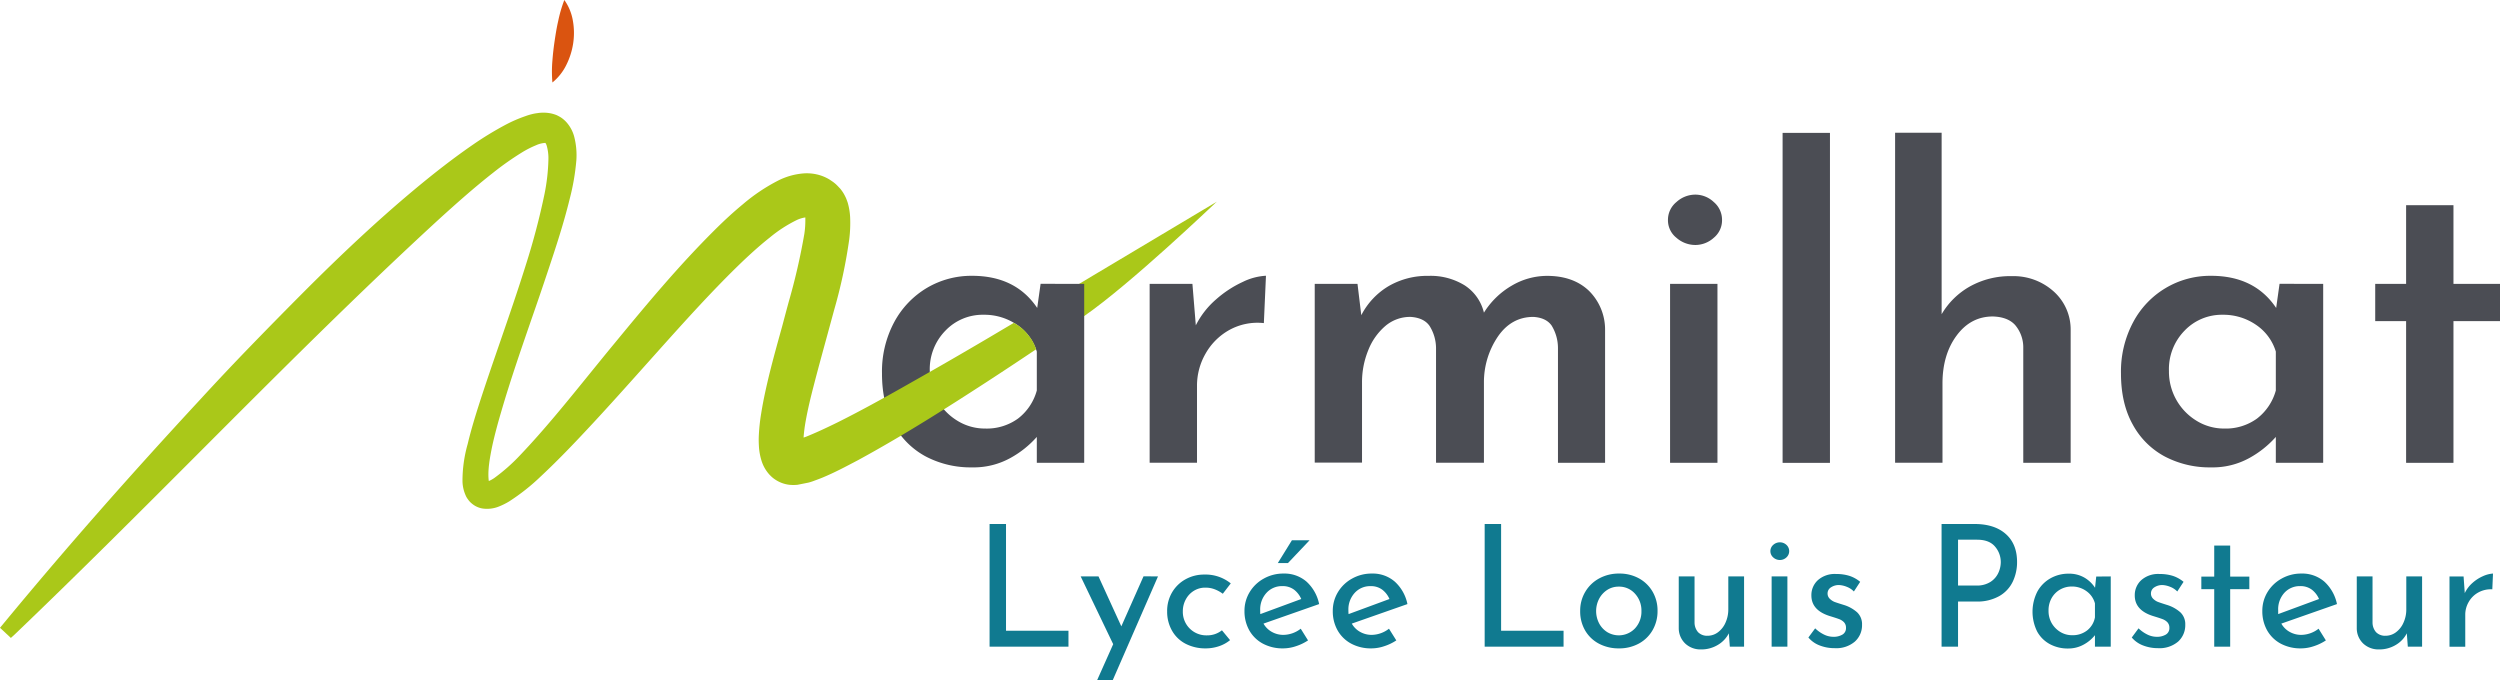
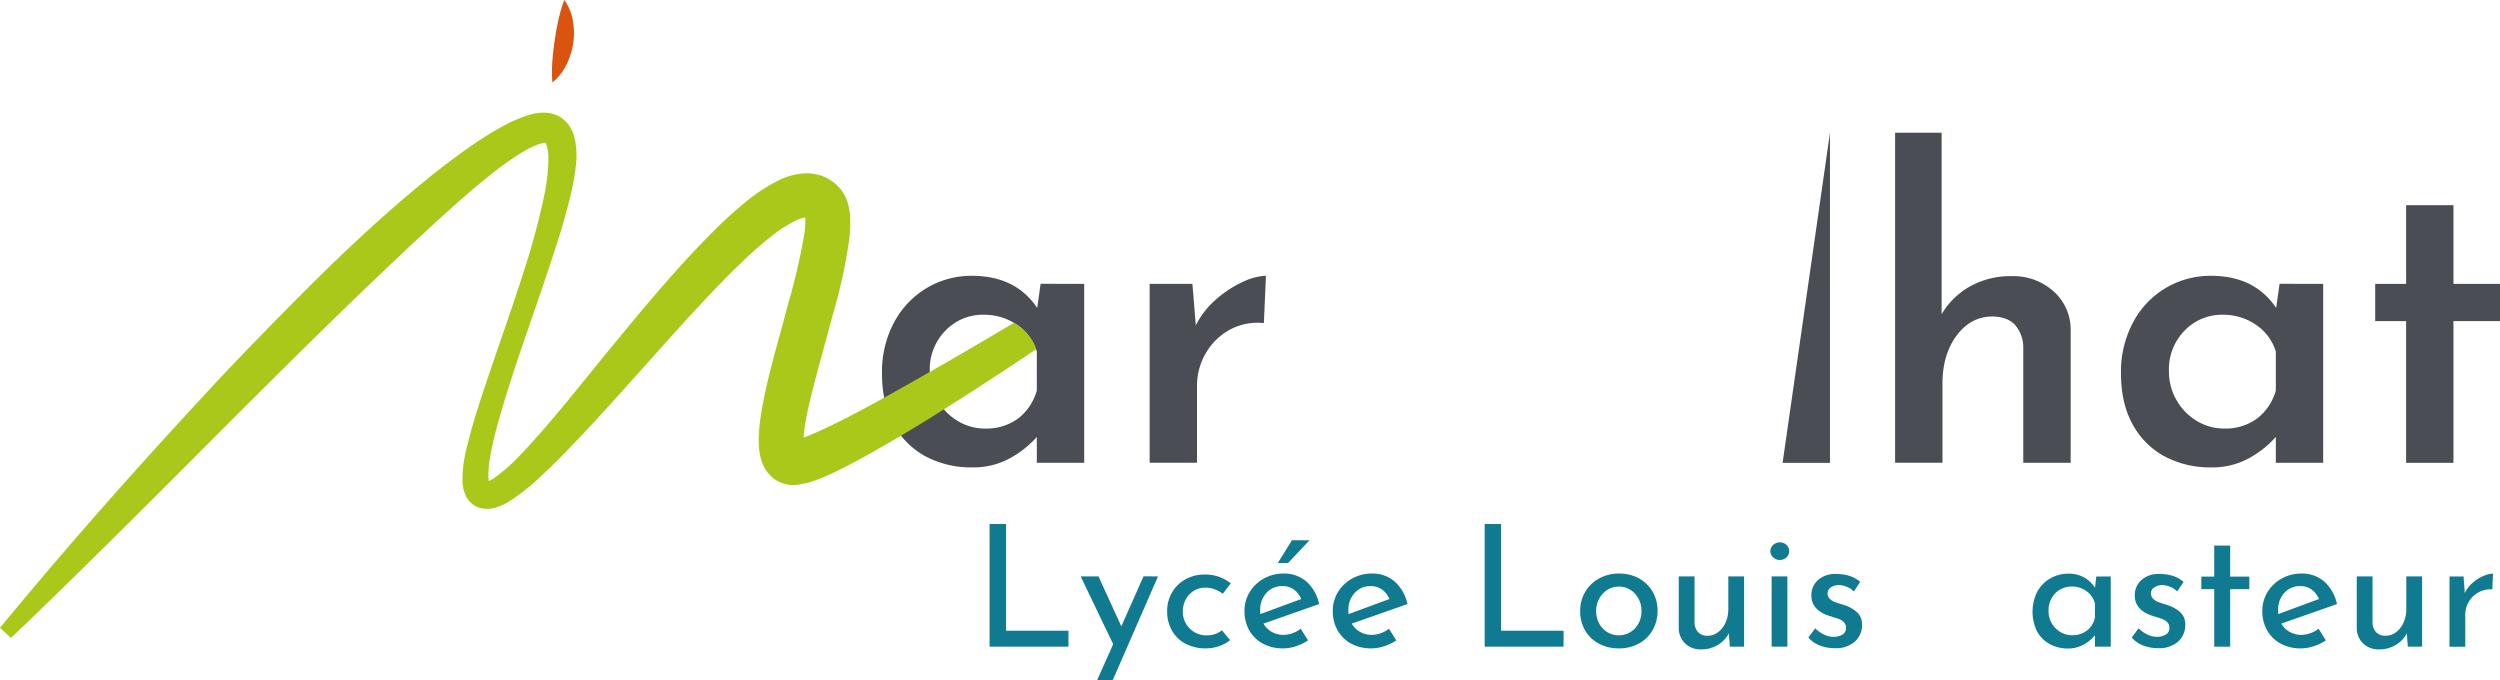
<svg xmlns="http://www.w3.org/2000/svg" viewBox="0 0 818.23 222.7">
  <defs>
    <style>.cls-1{fill:#107a90;}.cls-2{fill:#aac819;}.cls-3{fill:#4b4d54;}.cls-4{fill:#da5410;}</style>
  </defs>
  <title>Fichier 1</title>
  <g id="Calque_2" data-name="Calque 2">
    <g id="Calque_1-2" data-name="Calque 1">
      <path class="cls-1" d="M329.26,171.5v34.93H349.7v5.22H323.88V171.5Z" />
      <path class="cls-1" d="M379,188.66l-14.83,34h-5.11l5.28-11.82L353.7,188.66h5.83L367,205l7.27-16.38Z" />
      <path class="cls-1" d="M399,211.49a13.56,13.56,0,0,1-4.36.72,14,14,0,0,1-6.58-1.5,10.77,10.77,0,0,1-4.44-4.25A12.45,12.45,0,0,1,382,200.1a11.9,11.9,0,0,1,1.66-6.3,11.54,11.54,0,0,1,4.44-4.25,12.42,12.42,0,0,1,6-1.5,13.14,13.14,0,0,1,8.72,2.89l-2.61,3.39a11.15,11.15,0,0,0-2.55-1.42,8.25,8.25,0,0,0-3.12-.58,7,7,0,0,0-3.74,1,7.34,7.34,0,0,0-2.67,2.8,8.07,8.07,0,0,0-1,3.94,7.71,7.71,0,0,0,1,4,7.69,7.69,0,0,0,6.86,3.88,7.74,7.74,0,0,0,4.94-1.66l2.66,3.22A11.47,11.47,0,0,1,399,211.49Z" />
      <path class="cls-1" d="M425.72,205.77l2.39,3.83a16.16,16.16,0,0,1-4,1.91,13.22,13.22,0,0,1-4.14.7,13.64,13.64,0,0,1-6.69-1.58,11.17,11.17,0,0,1-4.42-4.36,12.71,12.71,0,0,1-1.55-6.28A11.73,11.73,0,0,1,409,193.8a12.3,12.3,0,0,1,4.64-4.44,13,13,0,0,1,6.44-1.64,11.05,11.05,0,0,1,7.53,2.64,13.59,13.59,0,0,1,4.13,7.35l-18.21,6.39a7.09,7.09,0,0,0,2.69,2.69,7.61,7.61,0,0,0,3.86,1A9.42,9.42,0,0,0,425.72,205.77ZM414.5,194.05a8,8,0,0,0-2.05,5.66c0,.56,0,1,.05,1.28l13.39-4.94a7.78,7.78,0,0,0-2.36-3.06,6.15,6.15,0,0,0-3.81-1.16A6.8,6.8,0,0,0,414.5,194.05Zm7.05-9.77h-3.33l4.61-7.45h5.78Z" />
      <path class="cls-1" d="M454.6,205.77,457,209.6a16,16,0,0,1-4,1.91,13.12,13.12,0,0,1-4.13.7,13.62,13.62,0,0,1-6.69-1.58,11.17,11.17,0,0,1-4.42-4.36,12.6,12.6,0,0,1-1.55-6.28,11.73,11.73,0,0,1,1.69-6.19,12.23,12.23,0,0,1,4.64-4.44,13,13,0,0,1,6.44-1.64,11,11,0,0,1,7.52,2.64,13.54,13.54,0,0,1,4.14,7.35l-18.21,6.39a7.09,7.09,0,0,0,2.69,2.69,7.59,7.59,0,0,0,3.86,1A9.42,9.42,0,0,0,454.6,205.77Zm-11.22-11.72a8,8,0,0,0-2.06,5.66,10.16,10.16,0,0,0,.06,1.28l13.38-4.94A7.6,7.6,0,0,0,452.4,193a6.12,6.12,0,0,0-3.8-1.16A6.8,6.8,0,0,0,443.38,194.05Z" />
      <path class="cls-1" d="M491.3,171.5v34.93h20.44v5.22H485.92V171.5Z" />
      <path class="cls-1" d="M518.82,193.74a11.77,11.77,0,0,1,4.55-4.41,13.42,13.42,0,0,1,6.58-1.61,13.14,13.14,0,0,1,6.53,1.61,11.56,11.56,0,0,1,4.44,4.39,12.27,12.27,0,0,1,1.58,6.22,12.4,12.4,0,0,1-1.58,6.24,11.51,11.51,0,0,1-4.47,4.42,13.4,13.4,0,0,1-6.61,1.61,13.68,13.68,0,0,1-6.5-1.53,11.28,11.28,0,0,1-4.52-4.3,12.36,12.36,0,0,1-1.64-6.44A12,12,0,0,1,518.82,193.74ZM523.37,204a7.52,7.52,0,0,0,2.67,2.89,7.32,7.32,0,0,0,9.08-1.22,8.06,8.06,0,0,0,2.11-5.67,8.14,8.14,0,0,0-2.11-5.69,6.92,6.92,0,0,0-5.33-2.31,6.8,6.8,0,0,0-3.78,1.09,7.73,7.73,0,0,0-2.64,2.91,8.73,8.73,0,0,0,0,8Z" />
      <path class="cls-1" d="M570.82,188.66v23h-4.66l-.33-4.38a9.26,9.26,0,0,1-3.61,3.8,10.38,10.38,0,0,1-5.45,1.47,7.27,7.27,0,0,1-5.19-1.91,6.94,6.94,0,0,1-2.14-5v-17h5.17v15.16a4.83,4.83,0,0,0,1.14,3.09,4.09,4.09,0,0,0,3.08,1.19,5.66,5.66,0,0,0,3.44-1.14,7.76,7.76,0,0,0,2.47-3.14,10.53,10.53,0,0,0,.92-4.44V188.66Z" />
      <path class="cls-1" d="M580.37,178.33a3.2,3.2,0,0,1,2.17-.83,3.11,3.11,0,0,1,2.14.83,2.78,2.78,0,0,1,0,4.11,3.08,3.08,0,0,1-2.14.84,3.17,3.17,0,0,1-2.17-.84,2.72,2.72,0,0,1,0-4.11ZM585,188.66v23h-5.16v-23Z" />
      <path class="cls-1" d="M595.62,211.27a9,9,0,0,1-3.75-2.62l2.22-3a11.25,11.25,0,0,0,2.92,2.05,7,7,0,0,0,3,.72,5.65,5.65,0,0,0,3-.72,2.42,2.42,0,0,0,1.17-2.22,2.56,2.56,0,0,0-.72-1.89,4.43,4.43,0,0,0-1.64-1c-.61-.23-1.64-.56-3.08-1q-5.89-1.89-5.89-6.72a6.62,6.62,0,0,1,2.14-5,8.29,8.29,0,0,1,6-2,14,14,0,0,1,4.33.61,10.65,10.65,0,0,1,3.5,1.95l-2.06,3.16a6.26,6.26,0,0,0-2.25-1.5,7.84,7.84,0,0,0-2.58-.61,4.62,4.62,0,0,0-2.66.75,2.32,2.32,0,0,0-1.12,2,2.35,2.35,0,0,0,.73,1.75,4.82,4.82,0,0,0,1.49,1q.78.3,3.06,1a11.79,11.79,0,0,1,4.42,2.45,5.33,5.33,0,0,1,1.58,4.05,7.18,7.18,0,0,1-2.34,5.5,9.34,9.34,0,0,1-6.6,2.16A13.39,13.39,0,0,1,595.62,211.27Z" />
-       <path class="cls-1" d="M656.48,174.78q3.69,3.27,3.69,9.16a14.84,14.84,0,0,1-1.36,6.33,10.82,10.82,0,0,1-4.38,4.78,14.58,14.58,0,0,1-7.64,1.83h-5.94v14.77h-5.39V171.5h10.77Q652.79,171.5,656.48,174.78Zm-5,15.66a7,7,0,0,0,2.59-3,8.54,8.54,0,0,0,.77-3.42,7.75,7.75,0,0,0-1.89-5.13q-1.89-2.25-5.88-2.25h-6.22v15h5.94A8.17,8.17,0,0,0,651.48,190.44Z" />
      <path class="cls-1" d="M690.83,188.66v23h-5.17v-3.77a12,12,0,0,1-3.55,3,10.38,10.38,0,0,1-5.28,1.36,12.24,12.24,0,0,1-5.91-1.42,10.29,10.29,0,0,1-4.17-4.13,14.57,14.57,0,0,1,.06-13.08,11.11,11.11,0,0,1,4.27-4.33,11.9,11.9,0,0,1,6-1.53,9.86,9.86,0,0,1,5.11,1.28,10.34,10.34,0,0,1,3.5,3.33l.39-3.67Zm-7.75,17.69a7.06,7.06,0,0,0,2.58-4.3v-4.56a7.09,7.09,0,0,0-2.77-4,8,8,0,0,0-4.83-1.53,7.61,7.61,0,0,0-3.81,1,7.43,7.43,0,0,0-2.78,2.81,8.13,8.13,0,0,0-1,4.08,8,8,0,0,0,1,4.05,8.09,8.09,0,0,0,2.83,2.92,7.36,7.36,0,0,0,3.89,1.08A7.68,7.68,0,0,0,683.08,206.35Z" />
      <path class="cls-1" d="M701.46,211.27a9,9,0,0,1-3.75-2.62l2.22-3a11.25,11.25,0,0,0,2.92,2.05,7,7,0,0,0,3,.72,5.62,5.62,0,0,0,3-.72,2.42,2.42,0,0,0,1.17-2.22,2.56,2.56,0,0,0-.72-1.89,4.43,4.43,0,0,0-1.64-1c-.61-.23-1.64-.56-3.08-1q-5.9-1.89-5.89-6.72a6.62,6.62,0,0,1,2.14-5,8.29,8.29,0,0,1,6-2,14,14,0,0,1,4.33.61,10.65,10.65,0,0,1,3.5,1.95l-2.06,3.16a6.26,6.26,0,0,0-2.25-1.5,7.84,7.84,0,0,0-2.58-.61,4.65,4.65,0,0,0-2.66.75,2.32,2.32,0,0,0-1.12,2,2.35,2.35,0,0,0,.73,1.75,4.74,4.74,0,0,0,1.5,1c.52.2,1.53.54,3,1a11.79,11.79,0,0,1,4.42,2.45,5.33,5.33,0,0,1,1.58,4.05,7.21,7.21,0,0,1-2.33,5.5,9.38,9.38,0,0,1-6.61,2.16A13.42,13.42,0,0,1,701.46,211.27Z" />
      <path class="cls-1" d="M729.92,178.56v10.16h6.27v4.11h-6.27v18.82H724.7V192.83h-4.22v-4.11h4.22V178.56Z" />
      <path class="cls-1" d="M758.85,205.77l2.39,3.83a16.16,16.16,0,0,1-4,1.91,13.22,13.22,0,0,1-4.14.7,13.67,13.67,0,0,1-6.69-1.58,11.17,11.17,0,0,1-4.42-4.36,12.71,12.71,0,0,1-1.55-6.28,11.73,11.73,0,0,1,1.69-6.19,12.3,12.3,0,0,1,4.64-4.44,13,13,0,0,1,6.44-1.64,11.05,11.05,0,0,1,7.53,2.64,13.59,13.59,0,0,1,4.13,7.35l-18.21,6.39a7.09,7.09,0,0,0,2.69,2.69,7.61,7.61,0,0,0,3.86,1A9.39,9.39,0,0,0,758.85,205.77Zm-11.22-11.72a8,8,0,0,0-2,5.66c0,.56,0,1,0,1.28L759,196.05a7.69,7.69,0,0,0-2.36-3.06,6.15,6.15,0,0,0-3.81-1.16A6.8,6.8,0,0,0,747.63,194.05Z" />
      <path class="cls-1" d="M792.73,188.66v23h-4.67l-.33-4.38a9.26,9.26,0,0,1-3.61,3.8,10.38,10.38,0,0,1-5.45,1.47,7.27,7.27,0,0,1-5.19-1.91,6.89,6.89,0,0,1-2.13-5v-17h5.16v15.16a4.83,4.83,0,0,0,1.14,3.09,4.09,4.09,0,0,0,3.08,1.19,5.66,5.66,0,0,0,3.44-1.14,7.76,7.76,0,0,0,2.47-3.14,10.38,10.38,0,0,0,.92-4.44V188.66Z" />
      <path class="cls-1" d="M809.24,190.77a13.07,13.07,0,0,1,3.47-2.22,9.49,9.49,0,0,1,3.23-.83l-.23,5.16a8.48,8.48,0,0,0-4.52,1A8.05,8.05,0,0,0,808,197a8.22,8.22,0,0,0-1.14,4.19v10.49h-5.16v-23h4.61l.39,5.44A10.34,10.34,0,0,1,809.24,190.77Z" />
-       <path class="cls-2" d="M398.27,66,352.46,93.34l1.05,1.75V99.4l-1.16.82,2.32,3.35c15.53-10.74,42.77-36.86,43.07-37.09Z" />
      <path class="cls-3" d="M354.85,92.91v58.57H339.34V143a32.24,32.24,0,0,1-8.58,6.86,24.84,24.84,0,0,1-12.6,3.11,31.59,31.59,0,0,1-15.09-3.53A25.75,25.75,0,0,1,292.55,139q-3.89-6.92-3.88-16.75a34.16,34.16,0,0,1,4-16.82,28.93,28.93,0,0,1,10.73-11.22,28.59,28.59,0,0,1,14.75-3.94q14.25,0,21.32,10.52l1.11-7.9ZM333.18,137a17.34,17.34,0,0,0,6.16-9.2V115.07a16.2,16.2,0,0,0-6.44-8.73,18.81,18.81,0,0,0-11-3.32,16.83,16.83,0,0,0-12.46,5.19,18,18,0,0,0-5.13,13.23,18.81,18.81,0,0,0,9.14,16.33,17.11,17.11,0,0,0,9,2.49A17.45,17.45,0,0,0,333.18,137Z" />
      <path class="cls-3" d="M398,98a35.73,35.73,0,0,1,8.79-5.75,19.51,19.51,0,0,1,7.55-2l-.69,15.5a19.06,19.06,0,0,0-11.35,2.28,20.23,20.23,0,0,0-7.76,7.76,21,21,0,0,0-2.77,10.45v25.2h-15.5V92.91h14l1.11,13.57A27.52,27.52,0,0,1,398,98Z" />
-       <path class="cls-3" d="M520,95.13a17.82,17.82,0,0,1,5.33,12.74v43.61H509.91V113.82a14.1,14.1,0,0,0-2.08-7.27q-1.8-2.56-5.95-2.83-7.2,0-11.63,6.43a26.56,26.56,0,0,0-4.57,15v26.31H470V113.82a13.77,13.77,0,0,0-2.15-7.2q-1.87-2.62-6.16-2.9a12.48,12.48,0,0,0-8.31,3,20.06,20.06,0,0,0-5.6,8,27.48,27.48,0,0,0-2,10.38v26.31H430.3V92.91h14l1.24,10.25a23.67,23.67,0,0,1,9-9.55,25.21,25.21,0,0,1,13-3.32,21.19,21.19,0,0,1,11.84,3.11,14.73,14.73,0,0,1,6.3,8.93,26.15,26.15,0,0,1,9.14-8.86,22.76,22.76,0,0,1,11.49-3.18Q514.89,90.29,520,95.13Z" />
-       <path class="cls-3" d="M548.68,66.13a9.18,9.18,0,0,1,6.23-2.43,8.79,8.79,0,0,1,6,2.43,7.6,7.6,0,0,1,2.7,5.88,7.39,7.39,0,0,1-2.7,5.81,9,9,0,0,1-6,2.36,9.36,9.36,0,0,1-6.23-2.36A7.3,7.3,0,0,1,545.91,72,7.51,7.51,0,0,1,548.68,66.13Zm13.43,26.78v58.57H546.6V92.91Z" />
-       <path class="cls-3" d="M598.93,43.49v108h-15.5v-108Z" />
+       <path class="cls-3" d="M598.93,43.49v108h-15.5Z" />
      <path class="cls-3" d="M672.1,95.34A16.67,16.67,0,0,1,677.71,108v43.47H662.2V113.55a11.26,11.26,0,0,0-2.7-7.21q-2.41-2.62-7.26-2.76-7.22,0-11.84,6.23t-4.64,15.64v26H620.25v-108h15.23v59.39a24.8,24.8,0,0,1,9.21-9.06,27.09,27.09,0,0,1,13.77-3.4A19.64,19.64,0,0,1,672.1,95.34Z" />
      <path class="cls-3" d="M760.36,92.91v58.57h-15.5V143a32.46,32.46,0,0,1-8.59,6.86,24.84,24.84,0,0,1-12.6,3.11,31.59,31.59,0,0,1-15.09-3.53A25.75,25.75,0,0,1,698.06,139q-3.88-6.92-3.88-16.75a34.16,34.16,0,0,1,4-16.82,28.52,28.52,0,0,1,25.47-15.16q14.26,0,21.32,10.52l1.11-7.9ZM738.69,137a17.41,17.41,0,0,0,6.17-9.2V115.07a16.25,16.25,0,0,0-6.44-8.73,18.86,18.86,0,0,0-11-3.32A16.84,16.84,0,0,0,715,108.21a18,18,0,0,0-5.12,13.23A18.83,18.83,0,0,0,719,137.77a17.11,17.11,0,0,0,9,2.49A17.4,17.4,0,0,0,738.69,137Z" />
      <path class="cls-3" d="M803,67.16V92.91h15.23V105.1H803v46.38H787.5V105.1H777.39V92.91H787.5V67.16Z" />
      <path class="cls-2" d="M331.82,105.67c-5.45,3.23-10.09,6-15.56,9.17-6.83,4-13.88,8-20.94,12-6.23,3.52-13.6,7.61-21.05,11.33-4.28,2.11-7.51,3.58-10.39,4.74l-.86.31c0-.09,0-.18,0-.27a52,52,0,0,1,.69-5.23c.7-3.93,1.68-7.9,2.55-11.26,1.4-5.45,2.91-10.93,4.42-16.46l2.34-8.6a166.54,166.54,0,0,0,4.92-23,43,43,0,0,0,.3-7.35,20.88,20.88,0,0,0-.79-4.71c-.15-.44-.31-.89-.53-1.44a17.56,17.56,0,0,0-.82-1.6A14,14,0,0,0,275,61.75l-.81-.85a10.89,10.89,0,0,0-1.91-1.61l-.8-.54a14.2,14.2,0,0,0-2.61-1.23,14.72,14.72,0,0,0-5.8-.77,22.38,22.38,0,0,0-8.47,2.39,59.68,59.68,0,0,0-11.45,7.7c-2.89,2.39-5.79,5-9.41,8.61-11.52,11.48-21.55,23.48-32.54,36.83-2.86,3.45-5.67,6.93-8.49,10.4-7.21,8.89-14.66,18.09-22.52,26.34a59.83,59.83,0,0,1-8.4,7.42,9.86,9.86,0,0,1-1.81,1c0-.15-.05-.32-.06-.51-.3-3.21.4-7.09,1.14-10.76.88-4.05,2-8.08,3-11.48,3-10.31,6.61-20.71,10.08-30.77,1.75-5,3.49-10.11,5.18-15.19,2.77-8.28,5.21-15.77,7.12-23.56a74.42,74.42,0,0,0,2.2-12.75A24.23,24.23,0,0,0,188,45a11.54,11.54,0,0,0-2.12-4.41,9.72,9.72,0,0,0-2.3-2.15,15.45,15.45,0,0,0-1.39-.75,9.71,9.71,0,0,0-1.11-.38l-.34-.1a12.5,12.5,0,0,0-4.88-.18,14.94,14.94,0,0,0-2,.39A18.73,18.73,0,0,0,172,38a45.27,45.27,0,0,0-6.33,2.73,108.78,108.78,0,0,0-10.94,6.66c-6,4.14-12.26,8.94-19.66,15.13C123.75,72,112,82.94,99.2,95.78q-8.61,8.64-17.09,17.39t-16.7,17.71C41.88,156.28,20.88,180.19,1.22,204L0,205.47l3.56,3.32L5,207.47C25.35,188,45.57,167.78,65.12,148.2,90.48,122.8,116.7,96.53,143.4,72c5.33-4.84,11.55-10.42,18-15.47a96.93,96.93,0,0,1,9.38-6.61,31.7,31.7,0,0,1,4.66-2.38,8.4,8.4,0,0,1,3.06-.77,2.94,2.94,0,0,1,.43.9,14.85,14.85,0,0,1,.56,4.52,64.41,64.41,0,0,1-1.26,11.24,229.93,229.93,0,0,1-6.06,23.06c-2.64,8.46-5.59,17-8.44,25.27-2.34,6.78-4.76,13.78-7,20.76-1.12,3.51-2.4,7.67-3.45,11.92l-.21.87a44.17,44.17,0,0,0-1.7,12.31,12,12,0,0,0,1,4.44,5.91,5.91,0,0,0,.79,1.37,6.15,6.15,0,0,0,1.25,1.36,7.25,7.25,0,0,0,3.34,1.61,10.31,10.31,0,0,0,5.41-.57,22.79,22.79,0,0,0,3.47-1.71A67.92,67.92,0,0,0,176.91,156c6-5.59,11.62-11.52,17.27-17.61,5.46-5.88,10.86-11.92,16.09-17.77l4.57-5.11c9.14-10.2,18.58-20.75,28.42-30.16,3.34-3.15,6.09-5.56,8.66-7.59a44.41,44.41,0,0,1,8.73-5.68,9.84,9.84,0,0,1,2.83-.9l.1,0c0,.19,0,.42,0,.67a29.64,29.64,0,0,1-.33,4.73,208.44,208.44,0,0,1-5.1,22.19l-.13.47Q257,103,256,106.8c-1.45,5.21-2.95,10.6-4.28,16-.92,3.85-1.87,8-2.58,12.45a62.7,62.7,0,0,0-.76,6.8,31.22,31.22,0,0,0,0,3.87,19.49,19.49,0,0,0,.83,4.77,12.11,12.11,0,0,0,2.72,4.76l.31.3a8.76,8.76,0,0,0,1.61,1.29,10.49,10.49,0,0,0,4.5,1.63,13.5,13.5,0,0,0,2.66,0l3.55-.71a14.52,14.52,0,0,0,1.48-.45l.83-.31c.8-.29,1.61-.59,2.4-.92,4-1.67,7.62-3.6,11.15-5.46l.35-.18c15.21-8.28,29.61-17.48,41.91-25.46,5.61-3.65,10.87-7.13,16.43-10.86a13.14,13.14,0,0,0-2.56-4.64A14.19,14.19,0,0,0,331.82,105.67Z" />
      <path class="cls-4" d="M180.8,27a40.86,40.86,0,0,1,0-7.16c.17-2.24.42-4.4.74-6.54S182.2,9,182.7,6.85a43.19,43.19,0,0,1,2-6.85,16.39,16.39,0,0,1,2.82,6.92,22.64,22.64,0,0,1,.07,7.3,23.68,23.68,0,0,1-2.19,6.94A17.12,17.12,0,0,1,180.8,27Z" />
    </g>
  </g>
</svg>